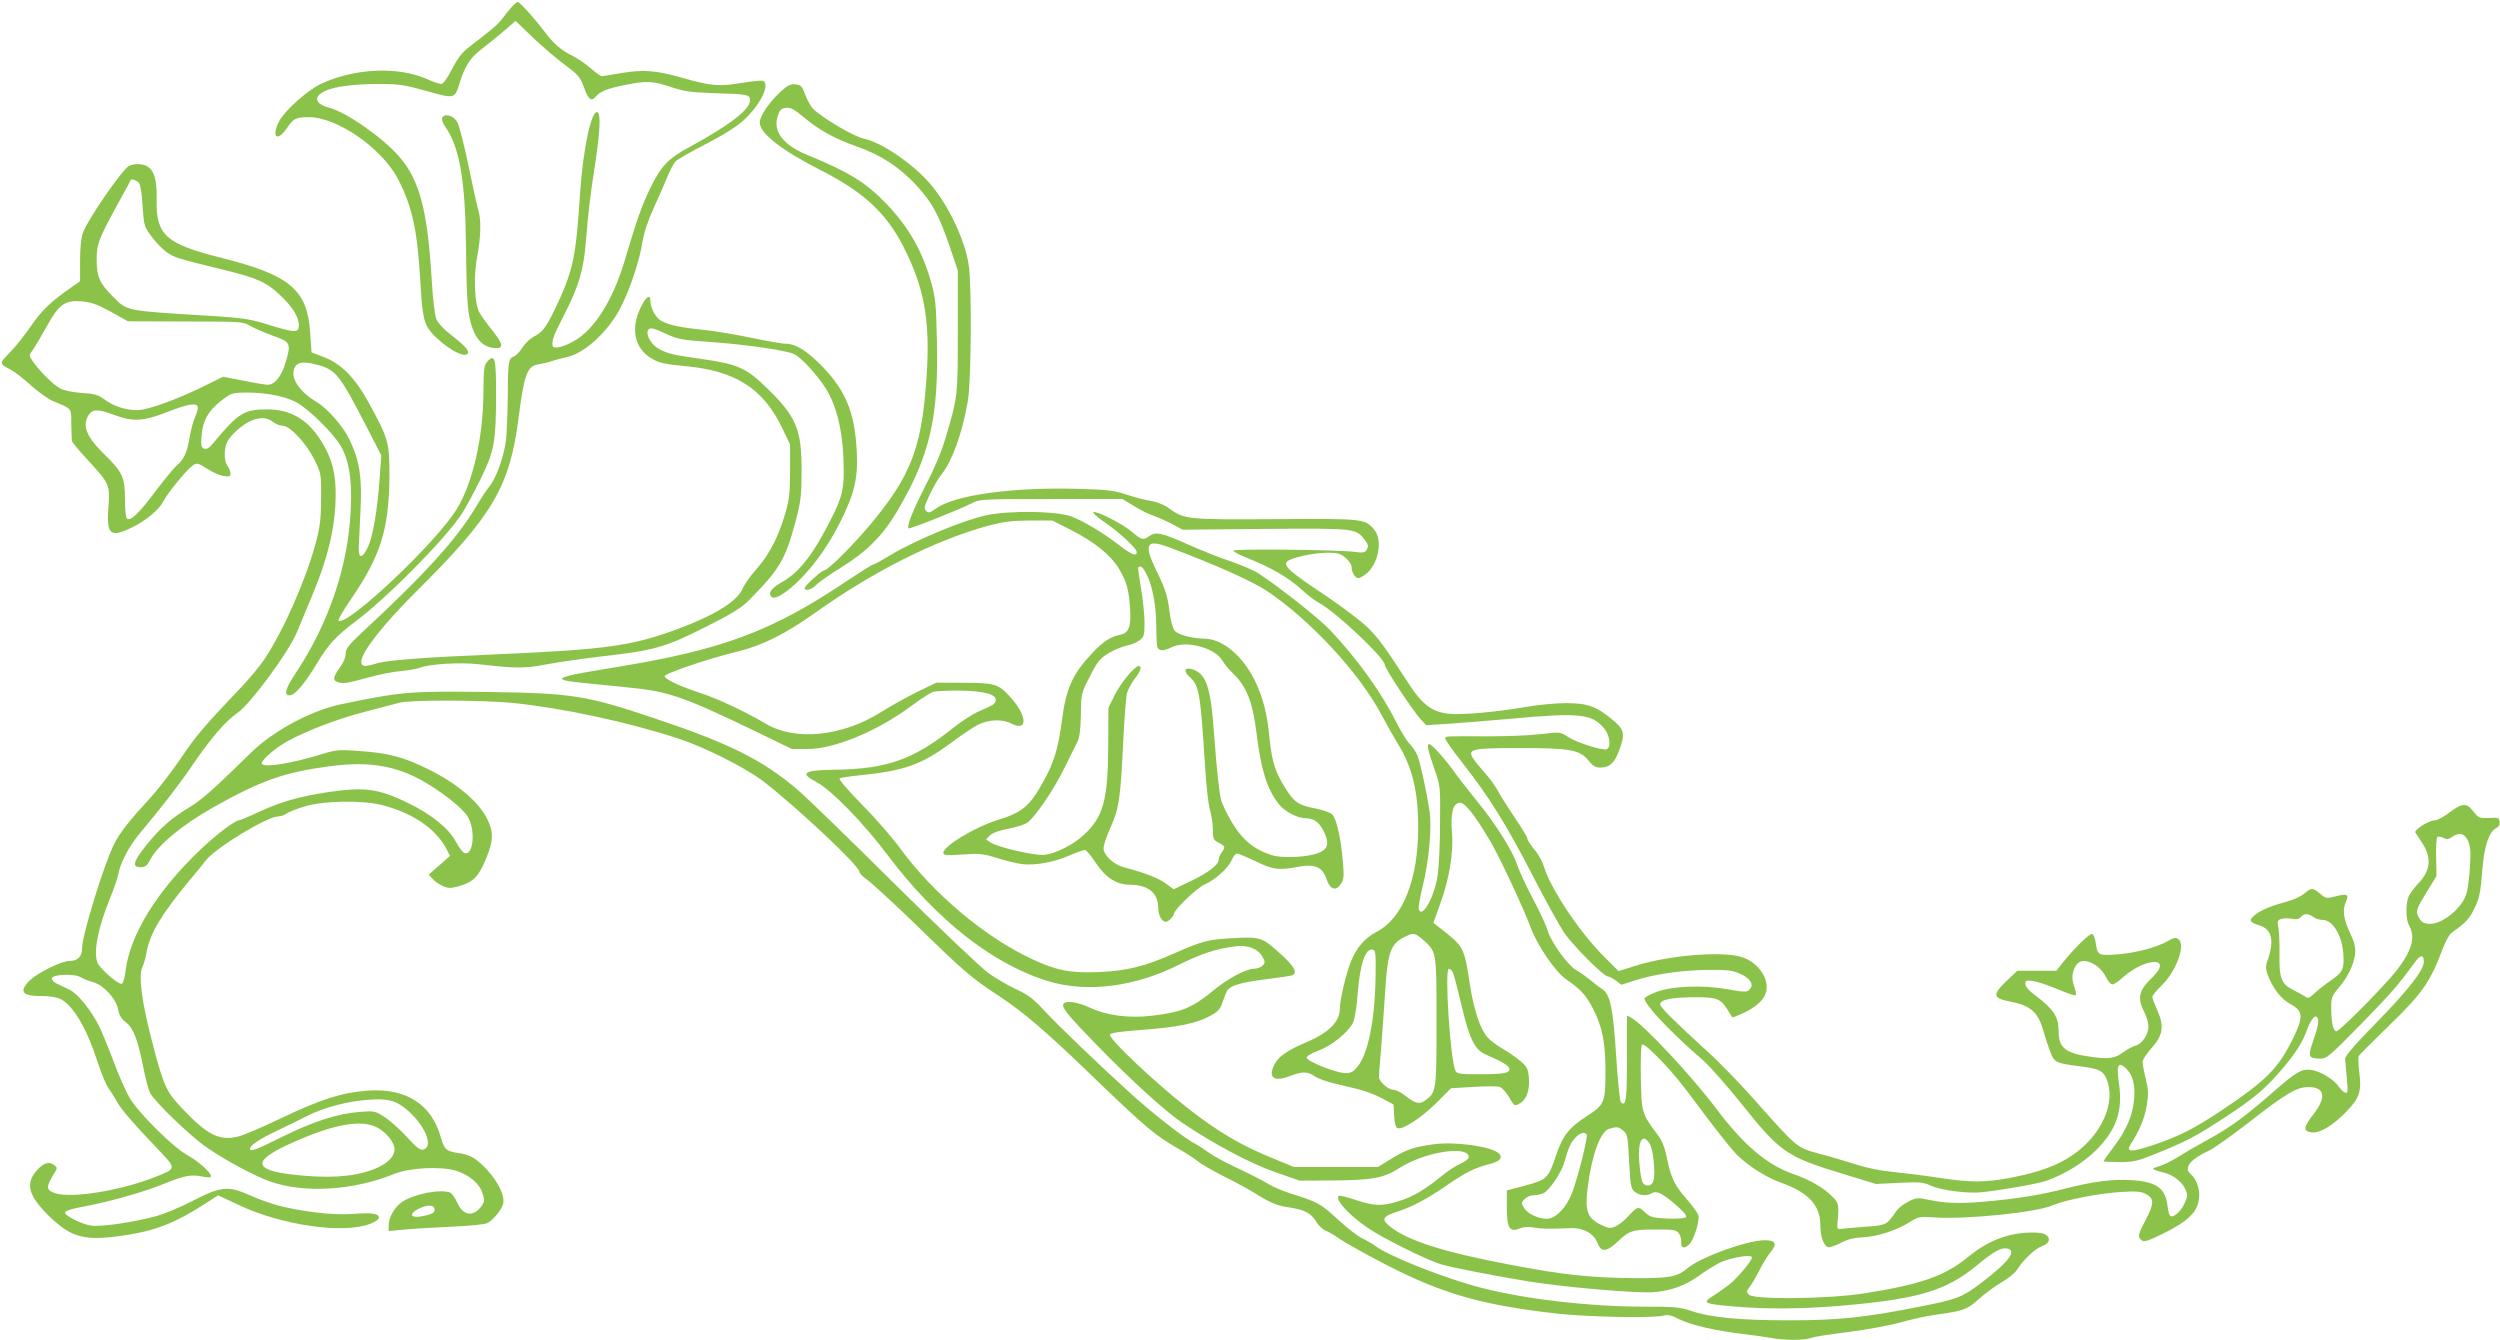
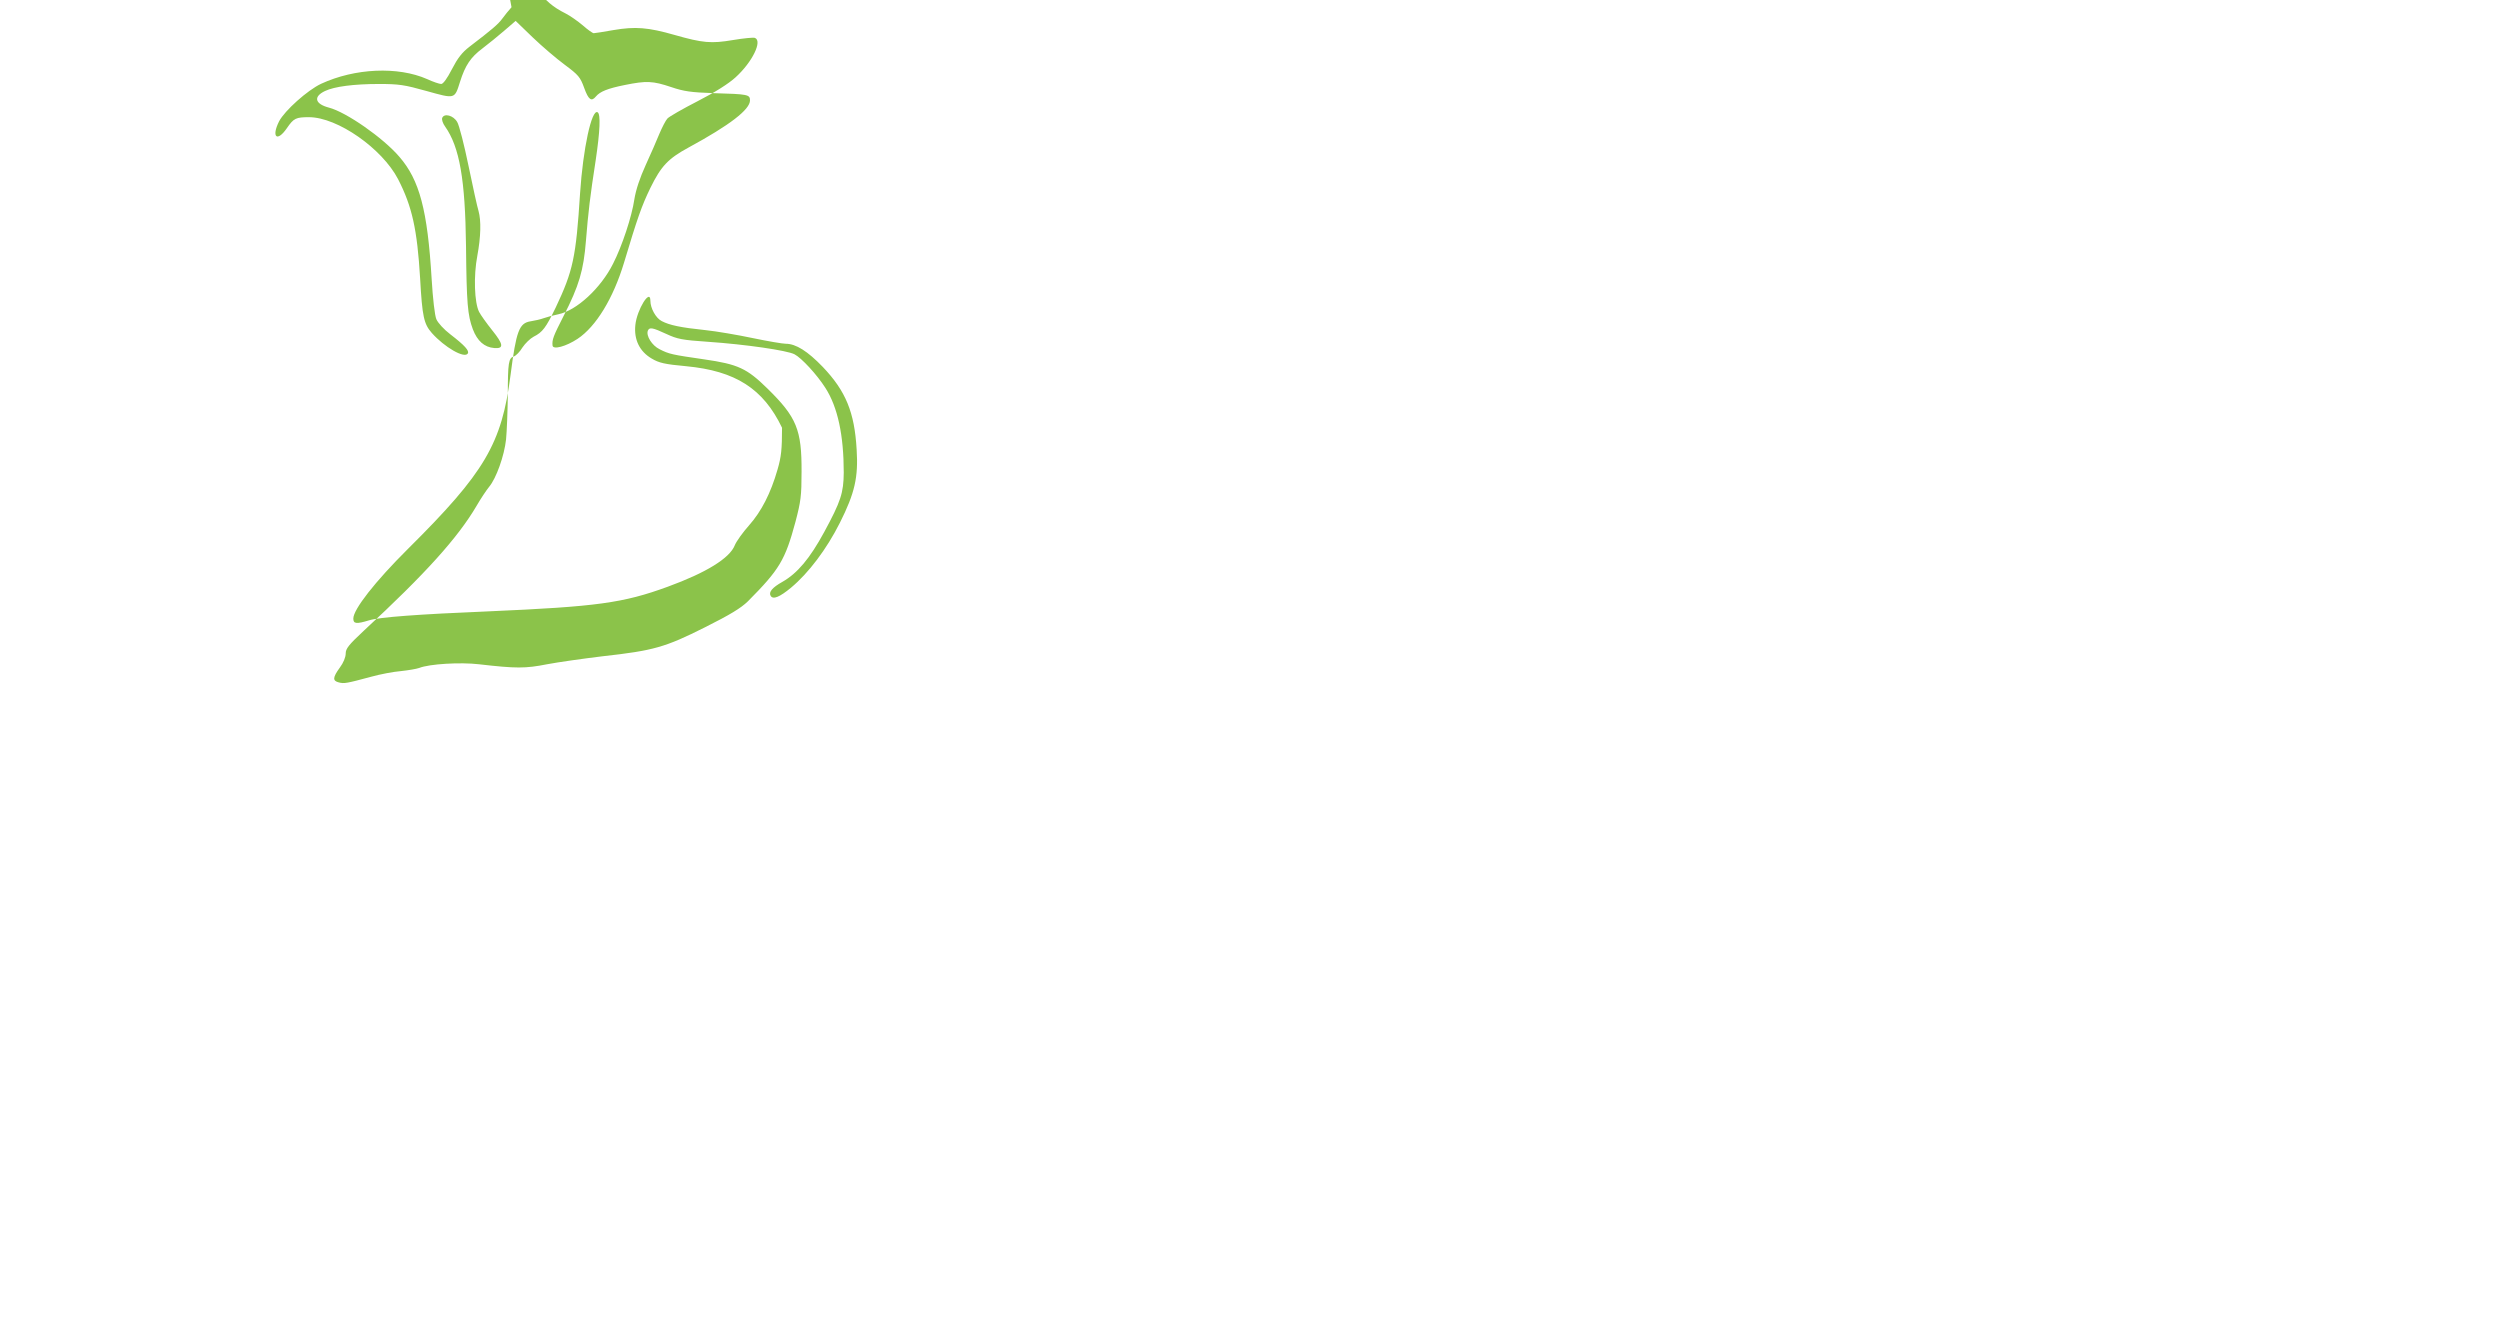
<svg xmlns="http://www.w3.org/2000/svg" version="1.0" width="1280pt" height="686pt" viewBox="0 0 1280 686" preserveAspectRatio="xMidYMid meet">
  <g transform="translate(0,686) scale(0.1,-0.1)" fill="#8bc34a" stroke="none">
-     <path d="M2619 6823 c-14 -16 -35 -41 -47 -58 -21 -29 -54 -57 -168 -144 -39 -30 -61 -59 -90 -115 -24 -47 -45 -76 -55 -76 -9 0 -42 11 -72 25 -150 66 -370 56 -543 -24 -70 -33 -186 -137 -215 -192 -41 -82 -10 -108 40 -35 35 51 46 56 114 56 146 -1 373 -160 455 -317 72 -140 98 -257 113 -508 11 -197 19 -233 60 -280 65 -73 167 -132 184 -105 9 14 -15 41 -89 98 -33 25 -64 59 -72 78 -8 19 -18 105 -24 206 -21 352 -62 506 -165 625 -83 97 -272 229 -361 252 -72 19 -81 56 -20 85 48 23 148 36 276 36 102 0 130 -4 244 -36 147 -41 143 -42 171 46 27 86 55 127 115 172 30 23 81 64 112 91 l58 50 87 -84 c49 -47 123 -110 165 -141 70 -52 79 -63 99 -118 22 -61 37 -72 60 -44 21 25 59 41 149 59 109 22 142 21 237 -11 65 -22 101 -27 218 -31 175 -5 185 -7 185 -37 0 -47 -104 -127 -314 -241 -105 -57 -141 -95 -196 -207 -45 -93 -66 -153 -135 -383 -55 -182 -143 -327 -238 -390 -59 -39 -126 -57 -128 -34 -3 30 4 48 56 150 80 156 103 235 115 386 12 148 21 226 50 413 22 148 26 235 10 245 -31 19 -75 -188 -90 -414 -21 -330 -36 -398 -125 -586 -50 -103 -67 -126 -113 -149 -17 -9 -43 -34 -57 -55 -13 -22 -33 -42 -44 -46 -27 -8 -31 -31 -31 -200 -1 -82 -5 -184 -9 -225 -9 -83 -50 -199 -87 -243 -13 -16 -42 -59 -64 -97 -95 -162 -261 -347 -578 -640 -77 -72 -92 -91 -92 -116 0 -19 -12 -48 -30 -72 -37 -51 -38 -68 -5 -76 27 -7 39 -5 165 29 47 13 115 26 153 29 37 4 79 11 93 16 53 21 211 30 306 19 191 -22 238 -22 349 0 58 11 186 29 285 41 261 29 320 46 523 148 130 65 185 99 220 133 162 163 191 211 244 408 27 103 31 132 31 256 1 215 -25 279 -175 426 -105 103 -150 124 -323 149 -166 24 -180 27 -229 52 -39 19 -70 69 -60 95 8 19 24 16 95 -17 56 -26 80 -31 213 -40 190 -13 405 -44 443 -64 36 -19 114 -103 158 -172 63 -98 94 -242 94 -434 -1 -104 -15 -147 -100 -304 -74 -136 -137 -211 -214 -255 -52 -29 -72 -53 -60 -72 12 -20 46 -6 104 42 90 75 182 197 250 332 77 153 95 234 86 376 -11 191 -56 299 -173 422 -78 81 -138 119 -190 119 -16 0 -92 13 -169 29 -76 16 -186 35 -244 41 -125 13 -182 25 -222 46 -30 15 -58 66 -58 104 0 66 -69 -45 -77 -124 -8 -75 22 -136 84 -172 37 -22 66 -29 176 -39 253 -24 395 -115 491 -315 l41 -85 0 -135 c0 -110 -4 -149 -23 -214 -35 -122 -83 -215 -146 -286 -32 -36 -65 -82 -73 -102 -26 -66 -146 -140 -343 -212 -229 -84 -366 -102 -915 -126 -364 -15 -563 -30 -614 -46 -66 -20 -81 -18 -81 9 0 47 111 189 280 357 394 391 480 538 525 890 29 226 44 266 103 275 20 3 51 10 67 16 17 6 50 15 75 20 93 19 217 133 280 259 46 90 96 241 109 330 8 49 28 109 58 175 25 55 57 127 70 160 14 33 32 68 41 78 9 10 79 50 155 89 90 46 159 90 194 122 86 78 139 187 99 202 -8 3 -58 -2 -112 -11 -112 -19 -155 -15 -299 26 -136 39 -201 44 -313 25 -50 -9 -96 -16 -101 -16 -6 0 -31 18 -56 40 -26 22 -66 50 -88 61 -66 33 -104 66 -149 127 -47 63 -127 152 -137 152 -4 0 -19 -12 -32 -27z" />
-     <path d="M3994 6388 c-56 -51 -104 -123 -104 -155 0 -56 110 -142 319 -248 213 -109 328 -216 415 -385 116 -226 144 -403 115 -735 -26 -308 -83 -448 -274 -680 -89 -108 -226 -245 -244 -245 -14 0 -101 -79 -101 -91 0 -18 36 -8 59 16 13 14 69 53 125 88 134 82 217 166 291 292 166 282 211 477 202 867 -4 190 -7 223 -30 305 -45 158 -114 279 -226 397 -109 113 -192 164 -406 252 -125 51 -179 121 -153 200 11 33 18 39 43 42 24 2 42 -8 90 -48 78 -66 158 -110 274 -151 119 -41 218 -106 302 -197 80 -86 116 -152 171 -313 l42 -124 0 -310 c0 -335 0 -336 -63 -548 -20 -68 -58 -159 -101 -240 -64 -126 -99 -211 -88 -222 5 -6 265 98 323 128 39 21 50 22 406 22 l366 0 59 -36 c32 -20 76 -42 98 -49 21 -7 64 -26 95 -42 l56 -30 425 4 c467 3 460 4 509 -58 16 -21 18 -30 10 -46 -10 -18 -17 -20 -68 -13 -83 10 -609 16 -616 6 -2 -5 32 -23 78 -41 117 -47 204 -97 269 -157 31 -28 71 -59 90 -69 81 -41 338 -283 338 -318 0 -18 145 -237 185 -280 l27 -29 111 7 c62 4 207 16 322 26 350 32 415 26 478 -49 30 -36 37 -98 13 -107 -21 -8 -154 34 -198 63 -38 26 -38 26 -143 14 -57 -7 -178 -11 -267 -11 -224 1 -218 2 -218 -12 0 -7 39 -62 87 -123 135 -172 223 -313 354 -566 66 -129 141 -264 165 -301 46 -68 205 -228 228 -228 7 0 25 -10 40 -21 l27 -21 63 20 c102 34 242 54 376 56 108 1 131 -2 172 -21 51 -23 70 -56 45 -80 -13 -14 -26 -13 -112 2 -127 23 -285 17 -367 -15 -32 -12 -58 -26 -58 -32 0 -32 135 -175 300 -317 34 -30 122 -130 196 -222 200 -250 230 -271 519 -359 l170 -52 119 6 c105 5 124 3 163 -15 54 -24 188 -41 263 -33 102 11 288 44 329 59 93 33 187 91 252 155 105 105 139 202 118 343 -14 94 -4 115 36 77 34 -32 48 -83 42 -154 -7 -85 -38 -159 -102 -244 -30 -40 -55 -75 -55 -78 0 -2 36 -4 81 -4 72 0 93 5 182 41 162 65 213 92 372 197 114 75 169 119 231 184 90 96 147 177 170 240 19 55 42 90 54 83 16 -10 12 -42 -16 -122 -29 -85 -26 -92 36 -93 32 -1 48 13 207 175 156 160 191 200 277 318 29 40 46 41 46 3 0 -43 -83 -149 -245 -314 -115 -118 -160 -170 -158 -185 1 -12 5 -57 9 -100 6 -68 5 -77 -9 -71 -9 3 -23 17 -32 30 -21 33 -86 74 -131 84 -54 12 -83 -3 -204 -110 -143 -125 -218 -180 -330 -242 -52 -28 -123 -69 -157 -91 -34 -21 -79 -43 -100 -49 -33 -9 -35 -12 -18 -19 11 -4 31 -10 45 -13 43 -10 90 -45 107 -81 15 -32 15 -37 -2 -76 -19 -42 -57 -75 -73 -65 -5 3 -12 26 -14 51 -11 93 -58 126 -191 133 -97 5 -193 -8 -331 -43 -114 -30 -239 -51 -380 -64 -147 -15 -228 -13 -311 4 -66 14 -71 14 -112 -6 -24 -12 -51 -32 -61 -46 -54 -77 -51 -76 -163 -84 -57 -5 -113 -9 -124 -11 -17 -3 -20 2 -17 27 8 96 7 104 -23 135 -45 47 -115 88 -203 119 -135 47 -254 148 -392 331 -128 171 -375 435 -438 469 l-22 12 0 -220 c0 -214 -5 -250 -31 -224 -6 6 -16 110 -24 233 -16 251 -31 321 -73 347 -15 9 -43 31 -63 48 -20 16 -50 38 -67 47 -42 22 -129 141 -147 201 -8 27 -43 104 -79 170 -35 67 -71 145 -80 174 -23 69 -109 206 -205 323 -42 52 -97 122 -120 155 -48 66 -111 135 -123 135 -14 0 -9 -25 24 -121 33 -94 33 -94 31 -285 0 -105 -6 -224 -12 -265 -17 -112 -79 -223 -97 -175 -3 8 6 61 20 118 32 126 47 297 36 381 -15 99 -48 253 -63 290 -8 18 -26 45 -40 59 -14 14 -46 66 -71 116 -75 150 -202 325 -336 466 -58 61 -254 216 -366 290 -23 15 -86 42 -140 61 -55 18 -156 58 -225 89 -132 59 -163 65 -195 41 -29 -22 -42 -19 -87 21 -48 41 -179 108 -198 102 -7 -2 16 -24 51 -48 78 -52 170 -138 170 -156 0 -24 -25 -15 -85 31 -83 65 -192 130 -250 151 -80 28 -314 31 -435 6 -114 -24 -367 -129 -487 -202 -45 -27 -86 -50 -91 -50 -6 0 -66 -38 -134 -83 -389 -262 -644 -356 -1203 -446 -309 -50 -325 -61 -125 -80 63 -6 161 -16 218 -22 191 -19 273 -47 612 -210 l215 -104 80 0 c141 1 358 92 533 222 47 35 97 67 111 71 14 4 76 7 136 6 121 -1 189 -19 183 -50 -3 -19 -9 -22 -88 -57 -30 -13 -89 -51 -130 -84 -202 -162 -341 -211 -608 -214 -158 -2 -180 -17 -92 -63 76 -40 242 -210 366 -376 252 -334 544 -562 829 -646 195 -57 437 -26 660 86 118 58 189 82 292 95 63 8 117 -14 138 -56 13 -24 13 -30 -1 -43 -8 -9 -28 -16 -43 -16 -41 0 -137 -51 -212 -114 -106 -87 -161 -109 -315 -127 -116 -13 -228 2 -312 41 -65 30 -125 39 -137 20 -11 -18 22 -58 174 -214 184 -188 346 -335 436 -396 162 -109 351 -209 476 -252 l124 -43 165 1 c204 1 265 12 344 63 130 84 356 119 356 56 0 -8 -19 -23 -42 -33 -24 -10 -68 -39 -99 -65 -84 -68 -147 -106 -218 -127 -84 -27 -128 -25 -222 7 -44 14 -82 24 -85 20 -23 -22 78 -124 189 -189 104 -61 279 -145 337 -162 61 -17 249 -54 435 -85 176 -30 567 -64 652 -57 89 7 164 35 234 86 30 22 77 51 104 65 55 26 165 45 165 27 0 -17 -75 -106 -116 -139 -22 -16 -59 -43 -83 -58 -58 -36 -47 -41 105 -54 166 -15 360 -13 555 4 391 34 532 76 689 205 87 72 123 92 153 88 58 -8 15 -67 -131 -178 -96 -72 -121 -82 -303 -118 -289 -58 -426 -72 -681 -72 -253 0 -404 15 -502 49 -51 18 -83 21 -240 21 -276 0 -598 37 -826 95 -180 45 -482 164 -547 215 -15 11 -45 29 -67 39 -23 10 -80 55 -127 98 -87 81 -101 88 -240 132 -37 11 -91 34 -120 52 -30 18 -101 54 -159 81 -58 27 -120 61 -140 76 -19 14 -49 34 -66 43 -54 27 -214 151 -329 255 -167 151 -386 361 -455 437 -49 53 -78 75 -137 102 -41 19 -105 56 -141 82 -37 26 -256 234 -487 463 -231 229 -452 444 -492 477 -178 152 -348 237 -734 366 -349 117 -419 128 -849 134 -404 5 -435 3 -755 -63 -149 -31 -344 -135 -456 -244 -194 -190 -258 -247 -319 -283 -93 -56 -151 -108 -220 -193 -68 -86 -76 -114 -30 -114 24 0 33 7 49 38 38 74 162 178 324 269 244 137 362 179 596 210 206 27 347 2 497 -88 100 -61 188 -133 211 -174 39 -70 26 -200 -20 -182 -8 3 -28 29 -43 58 -37 68 -121 136 -239 195 -155 76 -226 86 -411 59 -151 -23 -246 -50 -354 -100 -53 -25 -101 -45 -106 -45 -21 0 -122 -77 -202 -154 -221 -212 -356 -432 -379 -616 -4 -35 -13 -65 -19 -67 -17 -6 -111 76 -125 108 -22 54 3 180 66 334 18 44 37 98 41 120 9 55 54 140 103 200 127 152 205 253 278 360 96 140 168 223 229 265 68 48 263 312 305 415 9 22 44 105 77 185 74 177 111 319 119 462 7 129 -7 210 -50 291 -73 138 -165 200 -296 201 -122 0 -149 -16 -282 -176 -18 -22 -31 -29 -44 -25 -15 6 -17 17 -13 65 5 77 34 128 99 179 53 41 56 42 131 43 115 0 219 -23 275 -62 67 -45 175 -155 207 -210 43 -74 59 -172 52 -323 -12 -290 -112 -586 -283 -843 -52 -78 -61 -112 -30 -112 27 0 76 57 147 175 52 86 94 131 186 200 165 123 457 418 547 552 21 32 65 113 98 181 71 146 78 188 79 432 0 183 -6 208 -41 173 -21 -21 -23 -32 -24 -175 -3 -226 -55 -450 -136 -584 -104 -171 -568 -609 -606 -571 -3 4 25 53 64 109 153 224 195 359 197 633 0 171 -5 189 -107 375 -68 124 -139 197 -227 231 l-65 25 -7 101 c-14 220 -104 295 -455 383 -286 72 -335 116 -331 301 2 101 -13 148 -51 169 -25 13 -67 13 -91 0 -35 -19 -212 -275 -235 -341 -10 -26 -15 -80 -15 -145 l0 -104 -47 -33 c-101 -70 -149 -115 -205 -197 -32 -47 -81 -108 -109 -136 -54 -55 -54 -56 6 -87 17 -8 63 -44 102 -79 39 -35 91 -72 115 -82 98 -40 93 -34 93 -117 1 -40 2 -80 3 -86 1 -7 38 -52 83 -100 110 -120 113 -126 104 -239 -10 -142 8 -159 120 -105 71 34 139 91 162 135 21 42 122 165 150 183 21 14 26 13 72 -16 27 -18 65 -35 85 -38 31 -5 36 -3 36 13 0 11 -7 28 -15 38 -19 25 -19 89 -1 125 19 36 80 90 122 107 46 19 82 17 111 -6 14 -11 37 -20 51 -20 37 0 122 -92 163 -176 33 -67 34 -72 33 -194 0 -102 -5 -144 -26 -225 -51 -192 -167 -456 -268 -606 -24 -35 -82 -104 -130 -154 -177 -185 -221 -238 -298 -353 -44 -64 -114 -156 -157 -202 -103 -112 -152 -174 -180 -230 -52 -103 -165 -469 -165 -536 0 -42 -23 -64 -64 -64 -40 0 -159 -58 -203 -99 -18 -16 -33 -39 -33 -49 0 -24 25 -32 103 -32 32 0 71 -7 87 -15 66 -34 135 -152 190 -323 18 -56 43 -117 56 -135 13 -17 32 -48 43 -68 22 -40 78 -105 204 -237 103 -108 104 -104 -13 -150 -177 -69 -427 -109 -508 -81 -48 16 -48 32 -1 107 13 21 12 25 -5 38 -26 19 -55 9 -88 -29 -61 -69 -42 -132 70 -240 112 -106 180 -122 380 -92 155 23 256 62 403 156 l76 49 104 -49 c221 -105 541 -151 677 -96 23 9 42 23 42 30 0 22 -36 27 -128 20 -59 -4 -126 -2 -207 9 -138 18 -220 40 -325 86 -113 50 -148 46 -291 -27 -63 -33 -151 -70 -195 -81 -110 -30 -281 -55 -327 -47 -51 7 -139 53 -134 68 2 7 35 18 73 25 144 26 323 76 429 119 113 46 143 51 207 38 26 -5 38 -4 38 3 0 20 -66 78 -126 111 -72 41 -246 214 -291 291 -18 30 -55 114 -82 187 -27 72 -61 153 -74 180 -43 84 -110 167 -153 187 -21 10 -50 24 -64 30 -14 7 -25 18 -25 26 0 22 119 26 149 6 13 -8 41 -19 64 -25 53 -15 118 -86 127 -141 5 -28 16 -46 40 -65 39 -29 61 -89 91 -241 9 -49 24 -102 32 -119 23 -45 207 -223 292 -281 96 -66 249 -148 325 -174 176 -61 427 -45 635 40 75 31 234 39 311 17 70 -21 125 -67 140 -118 11 -35 10 -43 -7 -66 -42 -56 -94 -47 -123 20 -11 24 -27 47 -36 51 -51 19 -182 -6 -245 -47 -40 -27 -70 -79 -70 -122 l0 -28 73 7 c39 4 149 11 242 15 97 4 179 12 191 19 30 16 73 69 80 98 10 39 -23 109 -78 170 -58 63 -88 81 -149 90 -65 10 -74 18 -92 81 -47 169 -178 253 -374 239 -130 -9 -241 -44 -443 -141 -96 -46 -197 -89 -224 -95 -93 -21 -153 9 -272 133 -92 95 -103 118 -160 333 -59 224 -77 361 -54 405 6 10 15 45 21 76 18 97 77 194 224 371 28 33 63 76 79 97 50 64 314 225 371 225 11 0 30 6 41 14 11 8 53 25 94 37 96 30 297 33 400 6 155 -41 271 -120 325 -222 l19 -37 -54 -48 -55 -48 20 -22 c11 -13 35 -29 53 -37 29 -12 41 -12 86 1 70 21 96 47 134 138 39 93 40 138 6 206 -43 87 -156 182 -298 252 -133 66 -207 85 -371 96 -87 6 -109 4 -170 -15 -163 -51 -315 -75 -315 -49 0 19 77 84 139 117 105 55 254 112 391 147 74 20 153 40 175 46 53 15 427 14 580 -1 256 -26 591 -98 850 -183 134 -44 338 -147 430 -216 165 -126 495 -435 495 -465 0 -8 17 -26 38 -40 21 -14 133 -117 248 -228 248 -242 288 -276 419 -362 137 -90 252 -188 514 -442 244 -235 298 -280 410 -344 41 -23 87 -53 104 -67 17 -14 76 -48 131 -76 56 -27 138 -72 182 -100 64 -39 96 -51 148 -59 84 -12 118 -29 145 -74 11 -19 33 -40 48 -46 15 -5 48 -25 73 -43 25 -17 128 -75 230 -128 294 -152 495 -210 885 -254 157 -17 488 -24 541 -10 24 6 42 2 83 -19 61 -30 182 -58 326 -75 55 -7 122 -16 148 -21 63 -12 170 -12 199 1 13 5 99 19 191 30 93 12 214 34 270 50 56 16 140 34 187 40 129 17 154 26 212 79 30 27 81 65 115 85 33 19 68 47 78 62 35 55 97 113 131 124 39 13 46 43 15 60 -28 15 -118 12 -184 -5 -78 -20 -140 -53 -217 -116 -116 -93 -239 -136 -525 -181 -182 -29 -564 -33 -590 -7 -14 14 -14 18 3 40 11 13 33 51 50 85 17 34 43 75 57 93 36 42 27 61 -29 61 -91 0 -328 -86 -397 -144 -52 -44 -92 -51 -269 -50 -233 2 -367 17 -640 69 -343 65 -525 124 -614 196 -45 37 -38 50 37 75 78 25 153 65 259 138 97 66 138 86 214 106 53 13 70 32 49 54 -37 36 -226 63 -337 47 -105 -15 -136 -26 -213 -73 l-70 -43 -215 0 -215 0 -95 39 c-178 72 -288 137 -455 267 -169 133 -400 352 -392 372 3 9 57 16 164 24 185 14 278 33 348 71 42 23 52 34 65 72 8 25 19 51 23 58 17 26 70 42 191 57 69 9 133 18 141 21 30 12 14 43 -52 104 -100 91 -107 94 -243 87 -135 -7 -159 -13 -305 -77 -153 -68 -246 -91 -390 -97 -144 -6 -217 8 -342 67 -240 112 -504 334 -673 565 -40 55 -129 157 -197 226 -75 76 -120 129 -114 134 6 3 55 11 109 16 223 23 311 54 462 166 52 39 115 81 139 93 54 27 124 29 170 5 85 -43 81 40 -6 136 -61 67 -80 73 -238 73 l-140 1 -96 -46 c-52 -26 -136 -72 -185 -103 -199 -127 -444 -152 -594 -61 -98 58 -240 126 -329 155 -102 33 -183 70 -188 87 -5 13 220 90 373 127 127 31 243 89 394 196 302 215 614 372 885 447 82 22 121 27 216 28 l117 0 94 -48 c121 -61 204 -128 246 -197 40 -68 51 -104 58 -205 6 -94 -6 -126 -51 -135 -50 -11 -88 -35 -141 -92 -103 -109 -136 -181 -158 -354 -18 -135 -40 -208 -92 -302 -71 -129 -109 -162 -238 -201 -113 -35 -276 -133 -276 -167 0 -14 13 -15 98 -9 87 6 106 4 177 -18 44 -14 101 -28 126 -31 65 -9 170 10 247 45 36 16 72 28 78 27 7 -2 32 -32 56 -68 50 -75 106 -110 175 -110 91 0 143 -43 143 -117 0 -39 19 -73 40 -73 11 0 40 29 40 40 0 21 118 134 157 151 54 23 122 85 140 126 7 18 19 33 26 33 7 0 50 -18 96 -40 89 -43 117 -47 218 -28 86 16 124 -1 145 -64 18 -53 48 -63 74 -23 14 21 16 39 10 108 -10 124 -34 230 -56 248 -10 9 -47 22 -82 29 -89 17 -111 31 -156 103 -53 84 -69 134 -82 257 -13 132 -33 208 -77 299 -62 125 -165 210 -255 211 -60 0 -135 20 -153 40 -10 11 -20 48 -26 92 -11 88 -21 120 -71 222 -63 132 -49 157 67 114 228 -85 425 -173 499 -222 225 -150 478 -424 591 -639 27 -51 63 -114 80 -142 76 -121 107 -248 106 -435 0 -264 -80 -463 -213 -531 -58 -30 -103 -81 -131 -151 -26 -66 -57 -197 -57 -243 0 -66 -57 -123 -171 -171 -97 -41 -143 -73 -164 -114 -34 -67 -3 -91 77 -60 67 25 93 25 128 0 16 -11 59 -27 97 -36 37 -9 95 -23 128 -31 33 -8 87 -28 120 -46 l60 -32 3 -58 c2 -38 8 -60 17 -63 26 -10 119 50 197 127 l77 77 115 7 c63 4 123 4 134 0 12 -3 32 -26 47 -50 29 -50 28 -49 56 -35 34 19 52 68 47 129 -4 49 -9 59 -43 88 -21 18 -61 46 -89 62 -28 16 -64 42 -79 59 -37 39 -72 143 -92 277 -29 188 -30 188 -154 285 l-32 25 35 98 c47 127 69 266 60 367 -8 97 6 150 41 150 27 0 78 -66 157 -200 46 -78 170 -343 206 -441 33 -90 126 -225 179 -262 77 -53 101 -79 139 -151 47 -90 64 -174 64 -316 0 -165 -4 -175 -96 -235 -93 -60 -124 -101 -159 -206 -37 -111 -46 -120 -156 -149 l-94 -25 0 -87 c0 -106 14 -129 65 -108 20 8 45 10 73 5 39 -7 74 -8 187 -3 65 3 119 -26 138 -74 20 -51 46 -50 107 7 58 55 74 60 198 60 87 0 100 -2 113 -20 8 -11 13 -31 12 -44 -4 -32 16 -37 41 -12 25 25 55 123 46 151 -4 11 -29 46 -57 78 -64 73 -82 109 -102 207 -11 56 -25 92 -45 120 -86 115 -86 114 -90 293 -2 92 1 168 6 173 6 6 35 -17 75 -58 87 -89 119 -129 256 -313 64 -85 134 -172 156 -194 66 -62 152 -116 229 -143 137 -49 197 -115 197 -215 0 -56 16 -104 38 -113 9 -3 38 6 66 21 36 19 69 27 112 29 74 3 174 35 240 77 47 29 52 30 126 25 156 -12 526 25 608 62 62 27 235 61 349 68 79 5 103 3 129 -11 42 -22 42 -49 -3 -133 -39 -74 -41 -85 -20 -103 12 -10 30 -5 98 28 150 73 197 122 197 207 0 39 -19 83 -44 104 -37 31 -3 75 94 120 25 11 117 77 205 145 187 146 242 179 300 180 88 2 99 -50 30 -139 -53 -67 -54 -89 -7 -93 41 -4 106 35 174 105 68 70 80 104 68 198 -5 43 -7 82 -3 89 4 6 76 78 160 160 165 160 206 219 268 384 17 45 36 79 52 90 62 43 86 68 107 111 31 61 36 85 46 213 10 117 33 188 70 208 14 7 20 19 18 33 -3 20 -8 22 -55 19 -49 -2 -53 0 -79 33 -34 45 -57 45 -123 -5 -29 -22 -62 -40 -74 -40 -31 0 -109 -49 -100 -63 4 -7 17 -27 30 -46 55 -80 49 -148 -16 -215 -22 -23 -45 -54 -50 -69 -15 -40 -13 -117 4 -147 34 -59 13 -129 -66 -231 -61 -77 -290 -309 -306 -309 -17 0 -26 40 -27 115 -1 56 2 64 36 105 48 55 79 120 86 175 3 35 -2 58 -27 111 -33 70 -39 117 -19 159 16 35 5 41 -52 26 -48 -12 -51 -12 -81 13 -38 32 -44 32 -81 1 -16 -14 -55 -32 -86 -40 -90 -25 -135 -44 -167 -70 -33 -27 -29 -37 26 -54 59 -19 73 -75 43 -166 -15 -41 -15 -53 -4 -84 26 -71 68 -125 117 -152 65 -35 68 -65 14 -174 -75 -154 -135 -215 -366 -370 -138 -92 -221 -135 -355 -179 -111 -37 -137 -36 -110 7 46 72 70 131 81 194 10 62 9 83 -5 140 -9 37 -16 76 -16 87 0 10 20 40 44 68 61 66 68 114 32 194 -14 31 -26 62 -26 70 0 7 20 31 43 54 76 70 129 209 92 240 -15 12 -22 11 -59 -10 -57 -32 -165 -60 -262 -67 -91 -6 -95 -4 -104 61 -3 22 -11 41 -18 44 -13 4 -91 -72 -150 -146 l-33 -42 -100 0 -100 0 -55 -52 c-74 -70 -71 -89 14 -105 114 -23 147 -54 178 -163 8 -30 23 -75 33 -99 19 -51 28 -55 154 -71 94 -12 115 -22 133 -65 49 -119 -26 -288 -173 -388 -80 -55 -170 -88 -318 -117 -132 -25 -202 -25 -363 -1 -70 11 -174 24 -232 30 -67 6 -140 20 -200 40 -52 16 -137 42 -189 55 -111 30 -111 30 -321 267 -76 86 -185 199 -242 250 -179 164 -248 232 -248 246 0 24 53 36 165 37 125 1 143 -5 180 -64 l25 -40 38 15 c63 26 112 64 128 98 34 71 -27 170 -122 198 -106 30 -372 8 -544 -47 l-83 -26 -74 74 c-124 123 -274 347 -308 461 -8 26 -30 66 -50 89 -19 23 -35 47 -35 55 0 7 -29 55 -64 106 -35 52 -74 113 -85 135 -12 23 -41 64 -66 92 -25 28 -53 62 -62 76 -31 49 -8 54 237 54 258 0 309 -9 353 -64 22 -28 36 -36 61 -36 46 0 72 23 95 85 32 86 29 107 -26 154 -85 73 -133 91 -244 91 -53 0 -148 -9 -210 -20 -156 -27 -333 -42 -396 -34 -82 10 -131 48 -198 150 -127 195 -151 229 -209 288 -34 34 -132 108 -221 168 -181 120 -214 150 -196 172 17 20 136 46 210 46 49 0 65 -4 90 -26 17 -14 31 -35 31 -46 0 -27 18 -58 34 -58 7 0 26 10 41 22 61 48 85 169 44 222 -48 61 -53 61 -507 58 -454 -3 -468 -2 -549 57 -23 17 -59 31 -88 36 -28 4 -84 18 -125 32 -65 22 -98 26 -246 30 -334 10 -635 -31 -729 -99 -34 -24 -41 -26 -53 -14 -13 12 -10 23 17 81 17 37 44 84 61 105 56 71 106 210 135 374 18 103 21 586 5 699 -20 134 -111 322 -210 430 -91 99 -240 199 -327 217 -52 11 -214 107 -260 153 -12 12 -30 45 -40 72 -16 44 -22 50 -50 53 -26 3 -41 -5 -79 -40z m-3283 -464 c8 -9 16 -58 19 -119 7 -99 8 -105 45 -155 21 -29 56 -65 77 -80 38 -28 54 -33 283 -89 177 -43 227 -64 296 -129 63 -58 99 -114 99 -156 0 -43 -17 -42 -184 10 -60 19 -119 27 -240 35 -475 29 -452 24 -531 104 -65 65 -80 98 -80 185 0 82 9 106 124 315 28 50 50 91 50 93 2 8 31 -1 42 -14z m-144 -660 l88 -49 295 -1 c284 0 296 -1 330 -22 20 -12 72 -34 115 -50 94 -33 97 -39 66 -142 -22 -70 -55 -110 -91 -110 -10 0 -65 9 -123 21 l-105 20 -79 -39 c-147 -74 -306 -132 -360 -132 -61 0 -124 21 -171 57 -29 21 -48 27 -111 31 -44 3 -91 12 -111 22 -36 18 -112 94 -144 143 -18 26 -18 28 0 53 11 14 42 67 70 117 65 119 95 141 181 134 50 -4 78 -14 150 -53z m1073 -276 c80 -25 103 -54 227 -294 l85 -165 -7 -102 c-11 -166 -34 -308 -60 -365 -30 -65 -51 -65 -48 -1 1 24 5 110 9 190 8 167 -5 250 -56 357 -32 68 -112 160 -169 194 -83 49 -129 114 -117 163 11 43 48 49 136 23z m-628 -210 c3 -7 -3 -31 -13 -53 -10 -22 -23 -71 -29 -110 -13 -75 -29 -108 -67 -140 -13 -11 -60 -69 -106 -129 -84 -113 -127 -154 -146 -142 -7 5 -11 43 -11 98 0 114 -13 142 -107 233 -92 90 -115 149 -77 203 20 28 48 28 130 -3 94 -35 147 -33 269 15 104 41 150 49 157 28z m4859 -859 c30 -59 49 -161 49 -266 0 -50 3 -98 6 -107 8 -20 33 -20 70 -1 74 38 220 1 262 -66 11 -19 33 -46 47 -59 77 -72 108 -148 129 -319 23 -184 53 -279 111 -355 32 -42 98 -76 146 -76 41 0 70 -26 94 -83 20 -49 12 -75 -32 -93 -56 -24 -192 -30 -246 -11 -89 30 -144 76 -197 162 -26 44 -53 98 -58 120 -10 37 -23 161 -37 350 -17 235 -41 301 -117 320 -35 9 -38 -13 -7 -41 49 -44 55 -79 79 -461 6 -95 17 -194 25 -220 8 -27 15 -72 15 -100 0 -48 3 -54 30 -68 34 -18 35 -22 15 -49 -8 -11 -15 -27 -15 -36 0 -27 -51 -67 -143 -111 l-88 -42 -42 31 c-40 28 -114 56 -214 82 -51 13 -103 62 -103 97 0 14 15 60 34 102 45 100 53 151 66 426 6 127 15 246 20 266 6 20 24 53 40 74 30 38 39 65 20 65 -20 0 -93 -88 -123 -149 l-32 -65 -1 -195 c-1 -278 -25 -364 -126 -457 -53 -49 -144 -95 -201 -101 -47 -5 -237 38 -276 64 l-23 15 20 20 c13 13 47 26 94 35 40 7 84 21 98 31 42 31 137 171 191 282 29 58 58 118 66 133 10 20 16 64 17 137 1 107 1 109 46 196 40 79 51 92 98 121 30 17 71 34 93 38 21 4 50 16 64 27 23 18 25 26 25 96 -1 42 -9 121 -19 175 -9 53 -15 99 -13 102 12 12 23 2 43 -36z m6766 -1366 c12 -30 14 -58 9 -133 -3 -52 -11 -112 -17 -133 -20 -73 -120 -157 -186 -157 -34 0 -46 8 -61 37 -15 27 -10 40 47 133 l46 75 -2 97 c-2 54 2 100 7 103 5 3 19 1 31 -5 16 -9 25 -8 42 4 39 27 66 20 84 -21z m-793 -388 c11 -8 32 -15 48 -15 52 0 99 -78 106 -176 5 -75 -4 -94 -66 -135 -26 -18 -62 -46 -80 -63 -27 -26 -35 -29 -50 -18 -9 6 -36 21 -60 33 -62 31 -73 60 -71 182 1 56 -2 118 -6 139 -6 32 -4 37 15 43 12 4 36 4 54 1 23 -5 37 -2 46 9 16 19 39 19 64 0z m-4559 -116 c71 -63 70 -57 70 -419 0 -353 -1 -362 -56 -403 -31 -23 -52 -18 -104 23 -21 17 -48 30 -60 30 -27 0 -75 43 -75 66 0 10 4 68 10 128 5 61 14 188 20 281 14 230 27 271 102 308 45 23 52 21 93 -14z m-242 -193 c-4 -223 -39 -393 -93 -458 -23 -27 -34 -33 -66 -32 -48 2 -194 61 -194 79 0 8 27 24 61 36 66 24 150 92 176 142 9 19 19 76 24 146 12 155 39 236 77 229 15 -3 17 -19 15 -142z m3688 61 c19 -12 42 -39 52 -60 9 -20 24 -37 32 -37 8 0 32 15 52 34 120 107 263 108 152 1 -70 -68 -78 -104 -38 -182 11 -21 19 -51 19 -68 0 -42 -33 -91 -67 -99 -15 -4 -42 -19 -60 -32 -43 -33 -75 -38 -167 -25 -131 18 -166 46 -166 131 0 74 -25 112 -117 182 -35 25 -53 46 -53 60 0 18 4 20 40 15 22 -3 78 -22 126 -42 47 -20 88 -34 92 -31 3 4 0 21 -6 39 -16 44 -15 72 3 107 19 37 57 40 106 7z m-3293 -34 c5 -10 26 -89 46 -175 41 -172 67 -224 127 -249 77 -33 114 -55 117 -70 4 -23 -26 -29 -155 -29 -97 0 -114 2 -121 18 -26 49 -57 522 -34 522 6 0 15 -8 20 -17z m-5358 -702 c94 -78 142 -190 89 -206 -17 -6 -33 6 -85 63 -35 38 -86 84 -114 102 -49 32 -54 33 -128 27 -111 -8 -237 -48 -398 -128 -139 -69 -164 -78 -164 -60 0 17 52 51 139 92 48 22 115 56 151 74 84 43 198 74 303 83 107 10 152 -1 207 -47z m-149 -94 c48 -25 89 -77 89 -111 0 -33 -27 -64 -78 -90 -89 -44 -216 -60 -381 -46 -133 11 -199 27 -215 53 -16 27 37 67 163 122 207 91 342 114 422 72z m6380 -16 c21 -17 24 -29 30 -157 7 -126 9 -140 29 -156 25 -20 62 -23 88 -7 24 15 58 -3 130 -67 35 -30 50 -50 44 -56 -6 -6 -48 -9 -95 -7 -78 4 -88 7 -116 33 -33 32 -38 30 -87 -24 -19 -21 -48 -43 -64 -50 -26 -11 -36 -9 -77 11 -66 33 -79 71 -64 189 21 169 66 289 111 301 40 11 46 10 71 -10z m-187 -20 c7 -11 -44 -216 -74 -296 -29 -77 -85 -135 -129 -135 -45 0 -97 24 -117 54 -16 25 -16 28 1 46 10 11 31 20 46 20 15 0 39 5 52 11 30 14 94 109 108 163 19 69 30 94 55 121 23 25 48 32 58 16z m322 -46 c18 -28 31 -147 20 -189 -7 -28 -36 -35 -54 -13 -6 6 -13 44 -17 84 -13 124 11 179 51 118z m-6221 -339 c0 -15 -11 -22 -53 -31 -73 -17 -86 11 -18 41 41 18 71 14 71 -10z" />
+     <path d="M2619 6823 c-14 -16 -35 -41 -47 -58 -21 -29 -54 -57 -168 -144 -39 -30 -61 -59 -90 -115 -24 -47 -45 -76 -55 -76 -9 0 -42 11 -72 25 -150 66 -370 56 -543 -24 -70 -33 -186 -137 -215 -192 -41 -82 -10 -108 40 -35 35 51 46 56 114 56 146 -1 373 -160 455 -317 72 -140 98 -257 113 -508 11 -197 19 -233 60 -280 65 -73 167 -132 184 -105 9 14 -15 41 -89 98 -33 25 -64 59 -72 78 -8 19 -18 105 -24 206 -21 352 -62 506 -165 625 -83 97 -272 229 -361 252 -72 19 -81 56 -20 85 48 23 148 36 276 36 102 0 130 -4 244 -36 147 -41 143 -42 171 46 27 86 55 127 115 172 30 23 81 64 112 91 l58 50 87 -84 c49 -47 123 -110 165 -141 70 -52 79 -63 99 -118 22 -61 37 -72 60 -44 21 25 59 41 149 59 109 22 142 21 237 -11 65 -22 101 -27 218 -31 175 -5 185 -7 185 -37 0 -47 -104 -127 -314 -241 -105 -57 -141 -95 -196 -207 -45 -93 -66 -153 -135 -383 -55 -182 -143 -327 -238 -390 -59 -39 -126 -57 -128 -34 -3 30 4 48 56 150 80 156 103 235 115 386 12 148 21 226 50 413 22 148 26 235 10 245 -31 19 -75 -188 -90 -414 -21 -330 -36 -398 -125 -586 -50 -103 -67 -126 -113 -149 -17 -9 -43 -34 -57 -55 -13 -22 -33 -42 -44 -46 -27 -8 -31 -31 -31 -200 -1 -82 -5 -184 -9 -225 -9 -83 -50 -199 -87 -243 -13 -16 -42 -59 -64 -97 -95 -162 -261 -347 -578 -640 -77 -72 -92 -91 -92 -116 0 -19 -12 -48 -30 -72 -37 -51 -38 -68 -5 -76 27 -7 39 -5 165 29 47 13 115 26 153 29 37 4 79 11 93 16 53 21 211 30 306 19 191 -22 238 -22 349 0 58 11 186 29 285 41 261 29 320 46 523 148 130 65 185 99 220 133 162 163 191 211 244 408 27 103 31 132 31 256 1 215 -25 279 -175 426 -105 103 -150 124 -323 149 -166 24 -180 27 -229 52 -39 19 -70 69 -60 95 8 19 24 16 95 -17 56 -26 80 -31 213 -40 190 -13 405 -44 443 -64 36 -19 114 -103 158 -172 63 -98 94 -242 94 -434 -1 -104 -15 -147 -100 -304 -74 -136 -137 -211 -214 -255 -52 -29 -72 -53 -60 -72 12 -20 46 -6 104 42 90 75 182 197 250 332 77 153 95 234 86 376 -11 191 -56 299 -173 422 -78 81 -138 119 -190 119 -16 0 -92 13 -169 29 -76 16 -186 35 -244 41 -125 13 -182 25 -222 46 -30 15 -58 66 -58 104 0 66 -69 -45 -77 -124 -8 -75 22 -136 84 -172 37 -22 66 -29 176 -39 253 -24 395 -115 491 -315 c0 -110 -4 -149 -23 -214 -35 -122 -83 -215 -146 -286 -32 -36 -65 -82 -73 -102 -26 -66 -146 -140 -343 -212 -229 -84 -366 -102 -915 -126 -364 -15 -563 -30 -614 -46 -66 -20 -81 -18 -81 9 0 47 111 189 280 357 394 391 480 538 525 890 29 226 44 266 103 275 20 3 51 10 67 16 17 6 50 15 75 20 93 19 217 133 280 259 46 90 96 241 109 330 8 49 28 109 58 175 25 55 57 127 70 160 14 33 32 68 41 78 9 10 79 50 155 89 90 46 159 90 194 122 86 78 139 187 99 202 -8 3 -58 -2 -112 -11 -112 -19 -155 -15 -299 26 -136 39 -201 44 -313 25 -50 -9 -96 -16 -101 -16 -6 0 -31 18 -56 40 -26 22 -66 50 -88 61 -66 33 -104 66 -149 127 -47 63 -127 152 -137 152 -4 0 -19 -12 -32 -27z" />
    <path d="M2264 6256 c-3 -8 3 -28 15 -44 74 -105 103 -271 107 -612 3 -294 8 -353 35 -426 23 -60 59 -92 110 -96 50 -4 47 19 -11 91 -28 35 -58 77 -67 94 -24 47 -29 184 -9 288 18 98 20 179 6 229 -6 19 -29 123 -51 230 -22 107 -48 209 -58 225 -19 34 -67 47 -77 21z" />
  </g>
</svg>